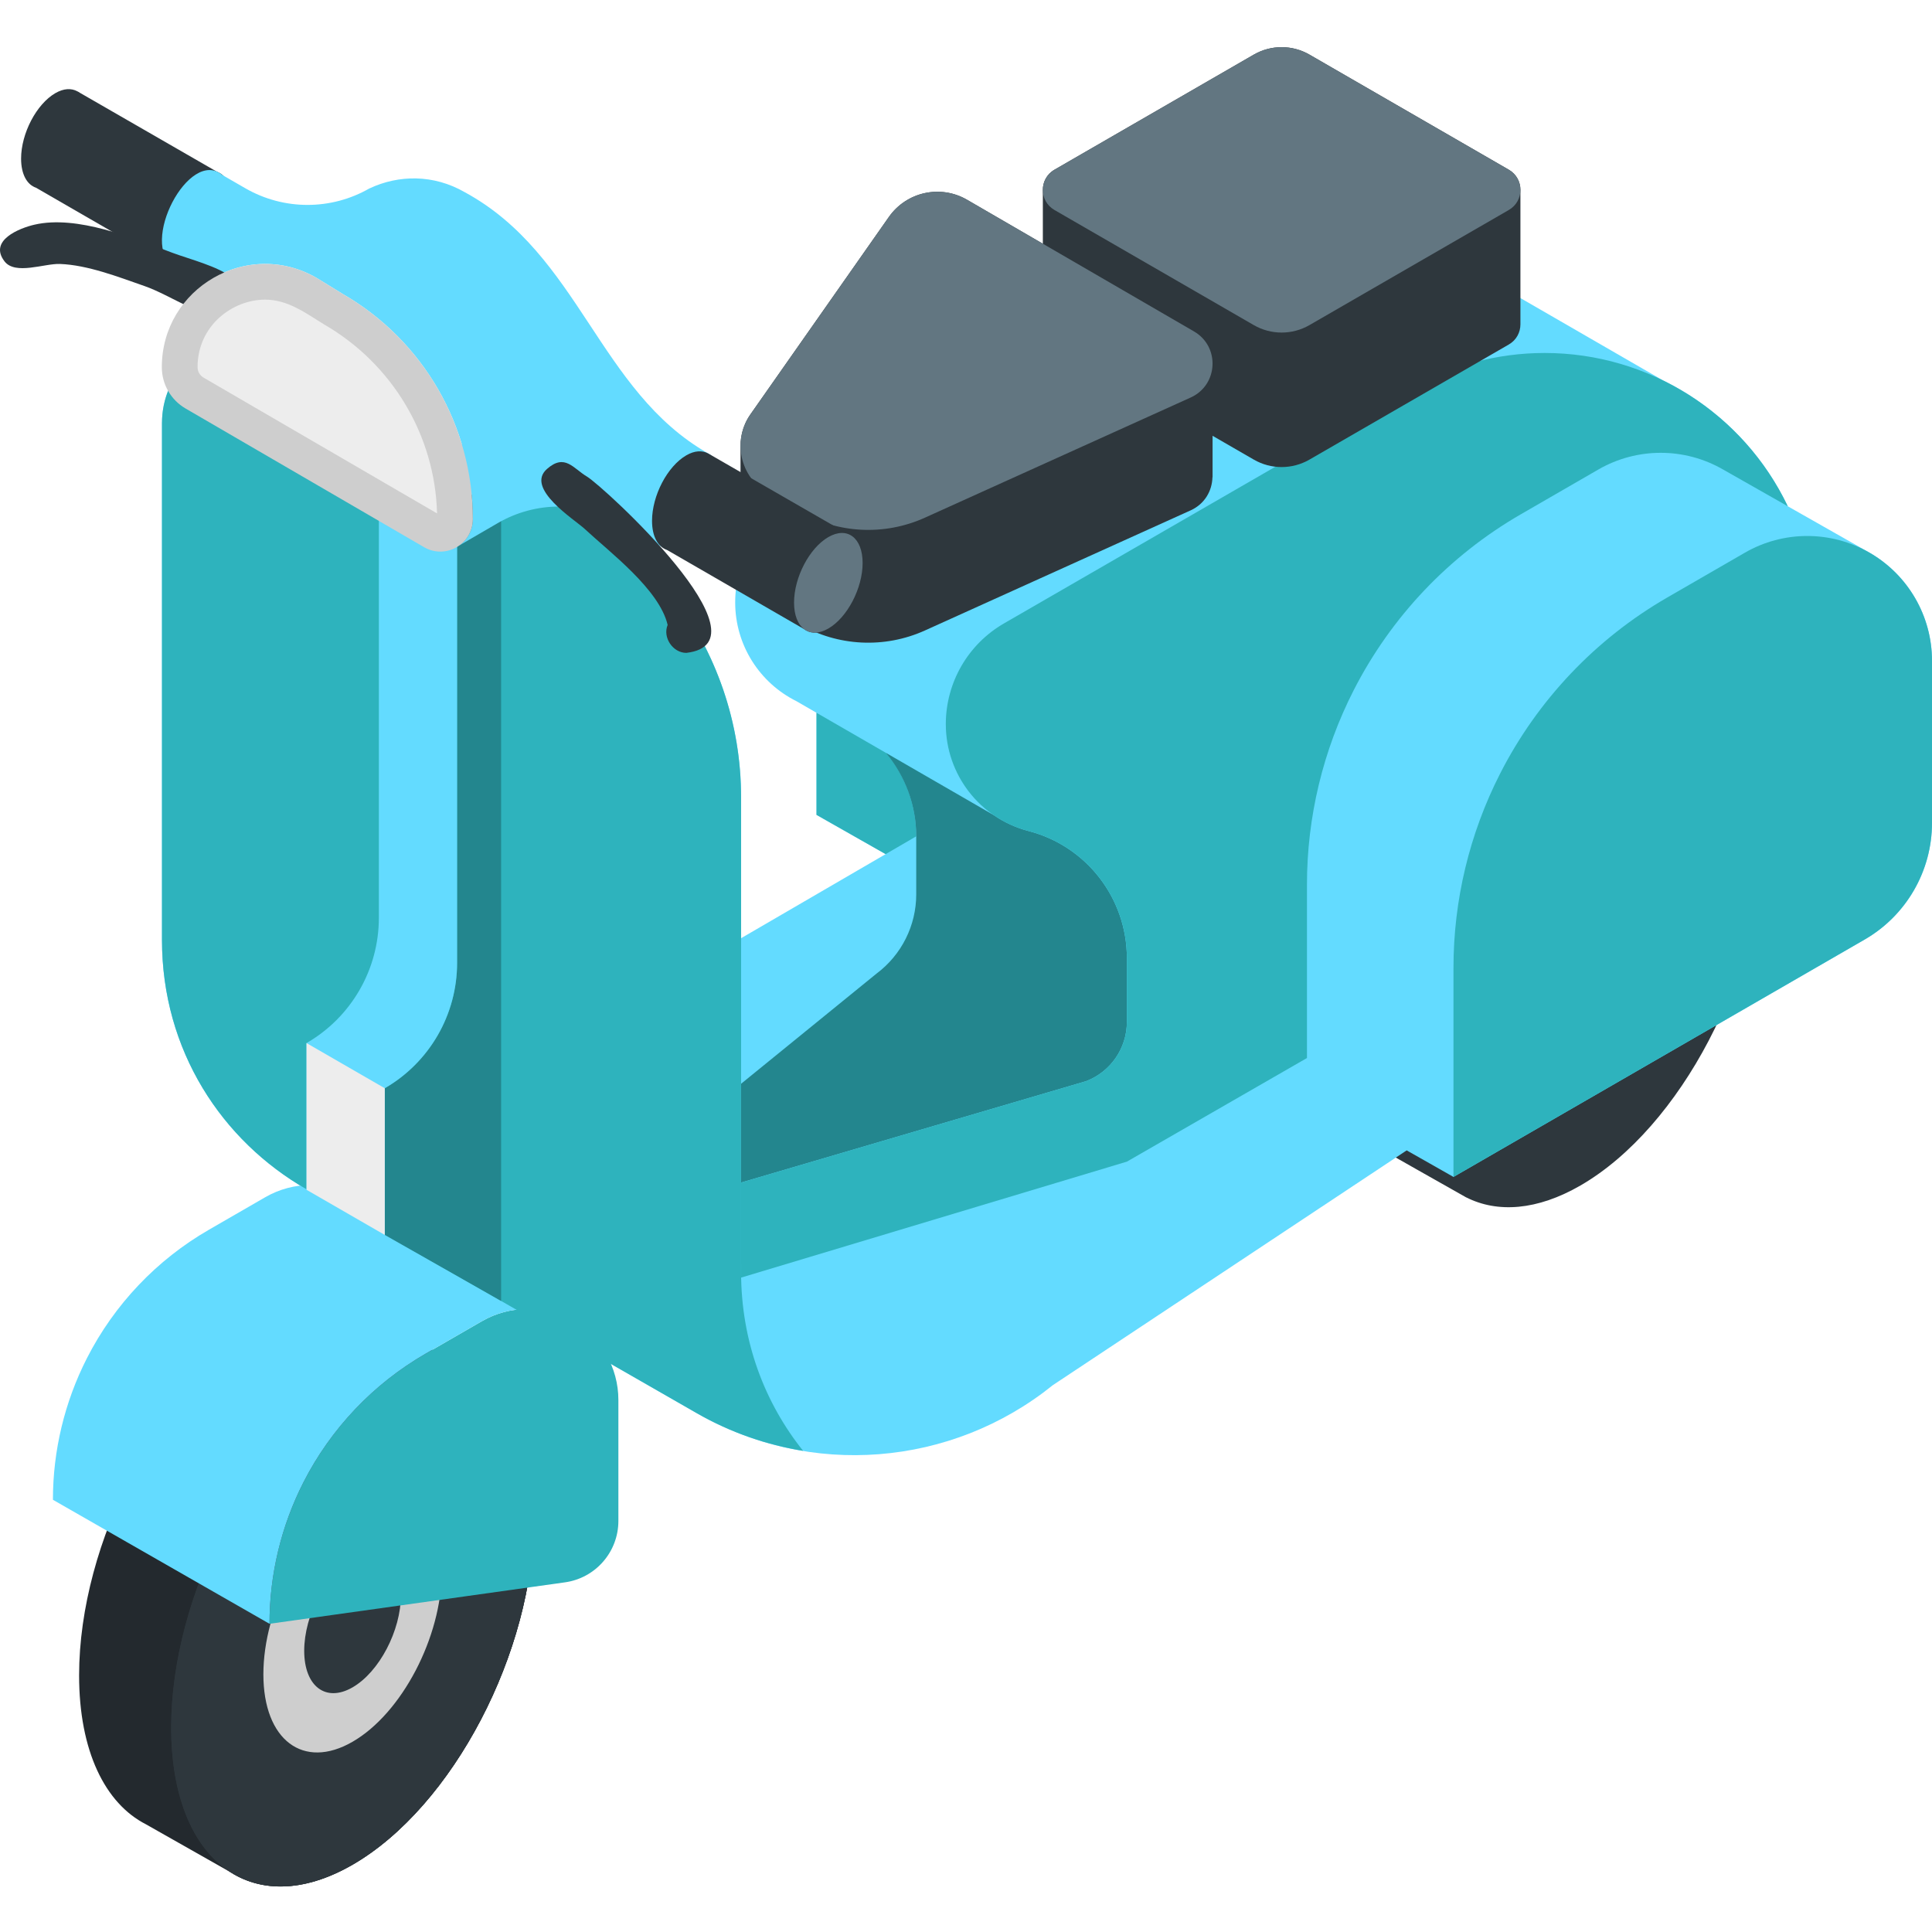
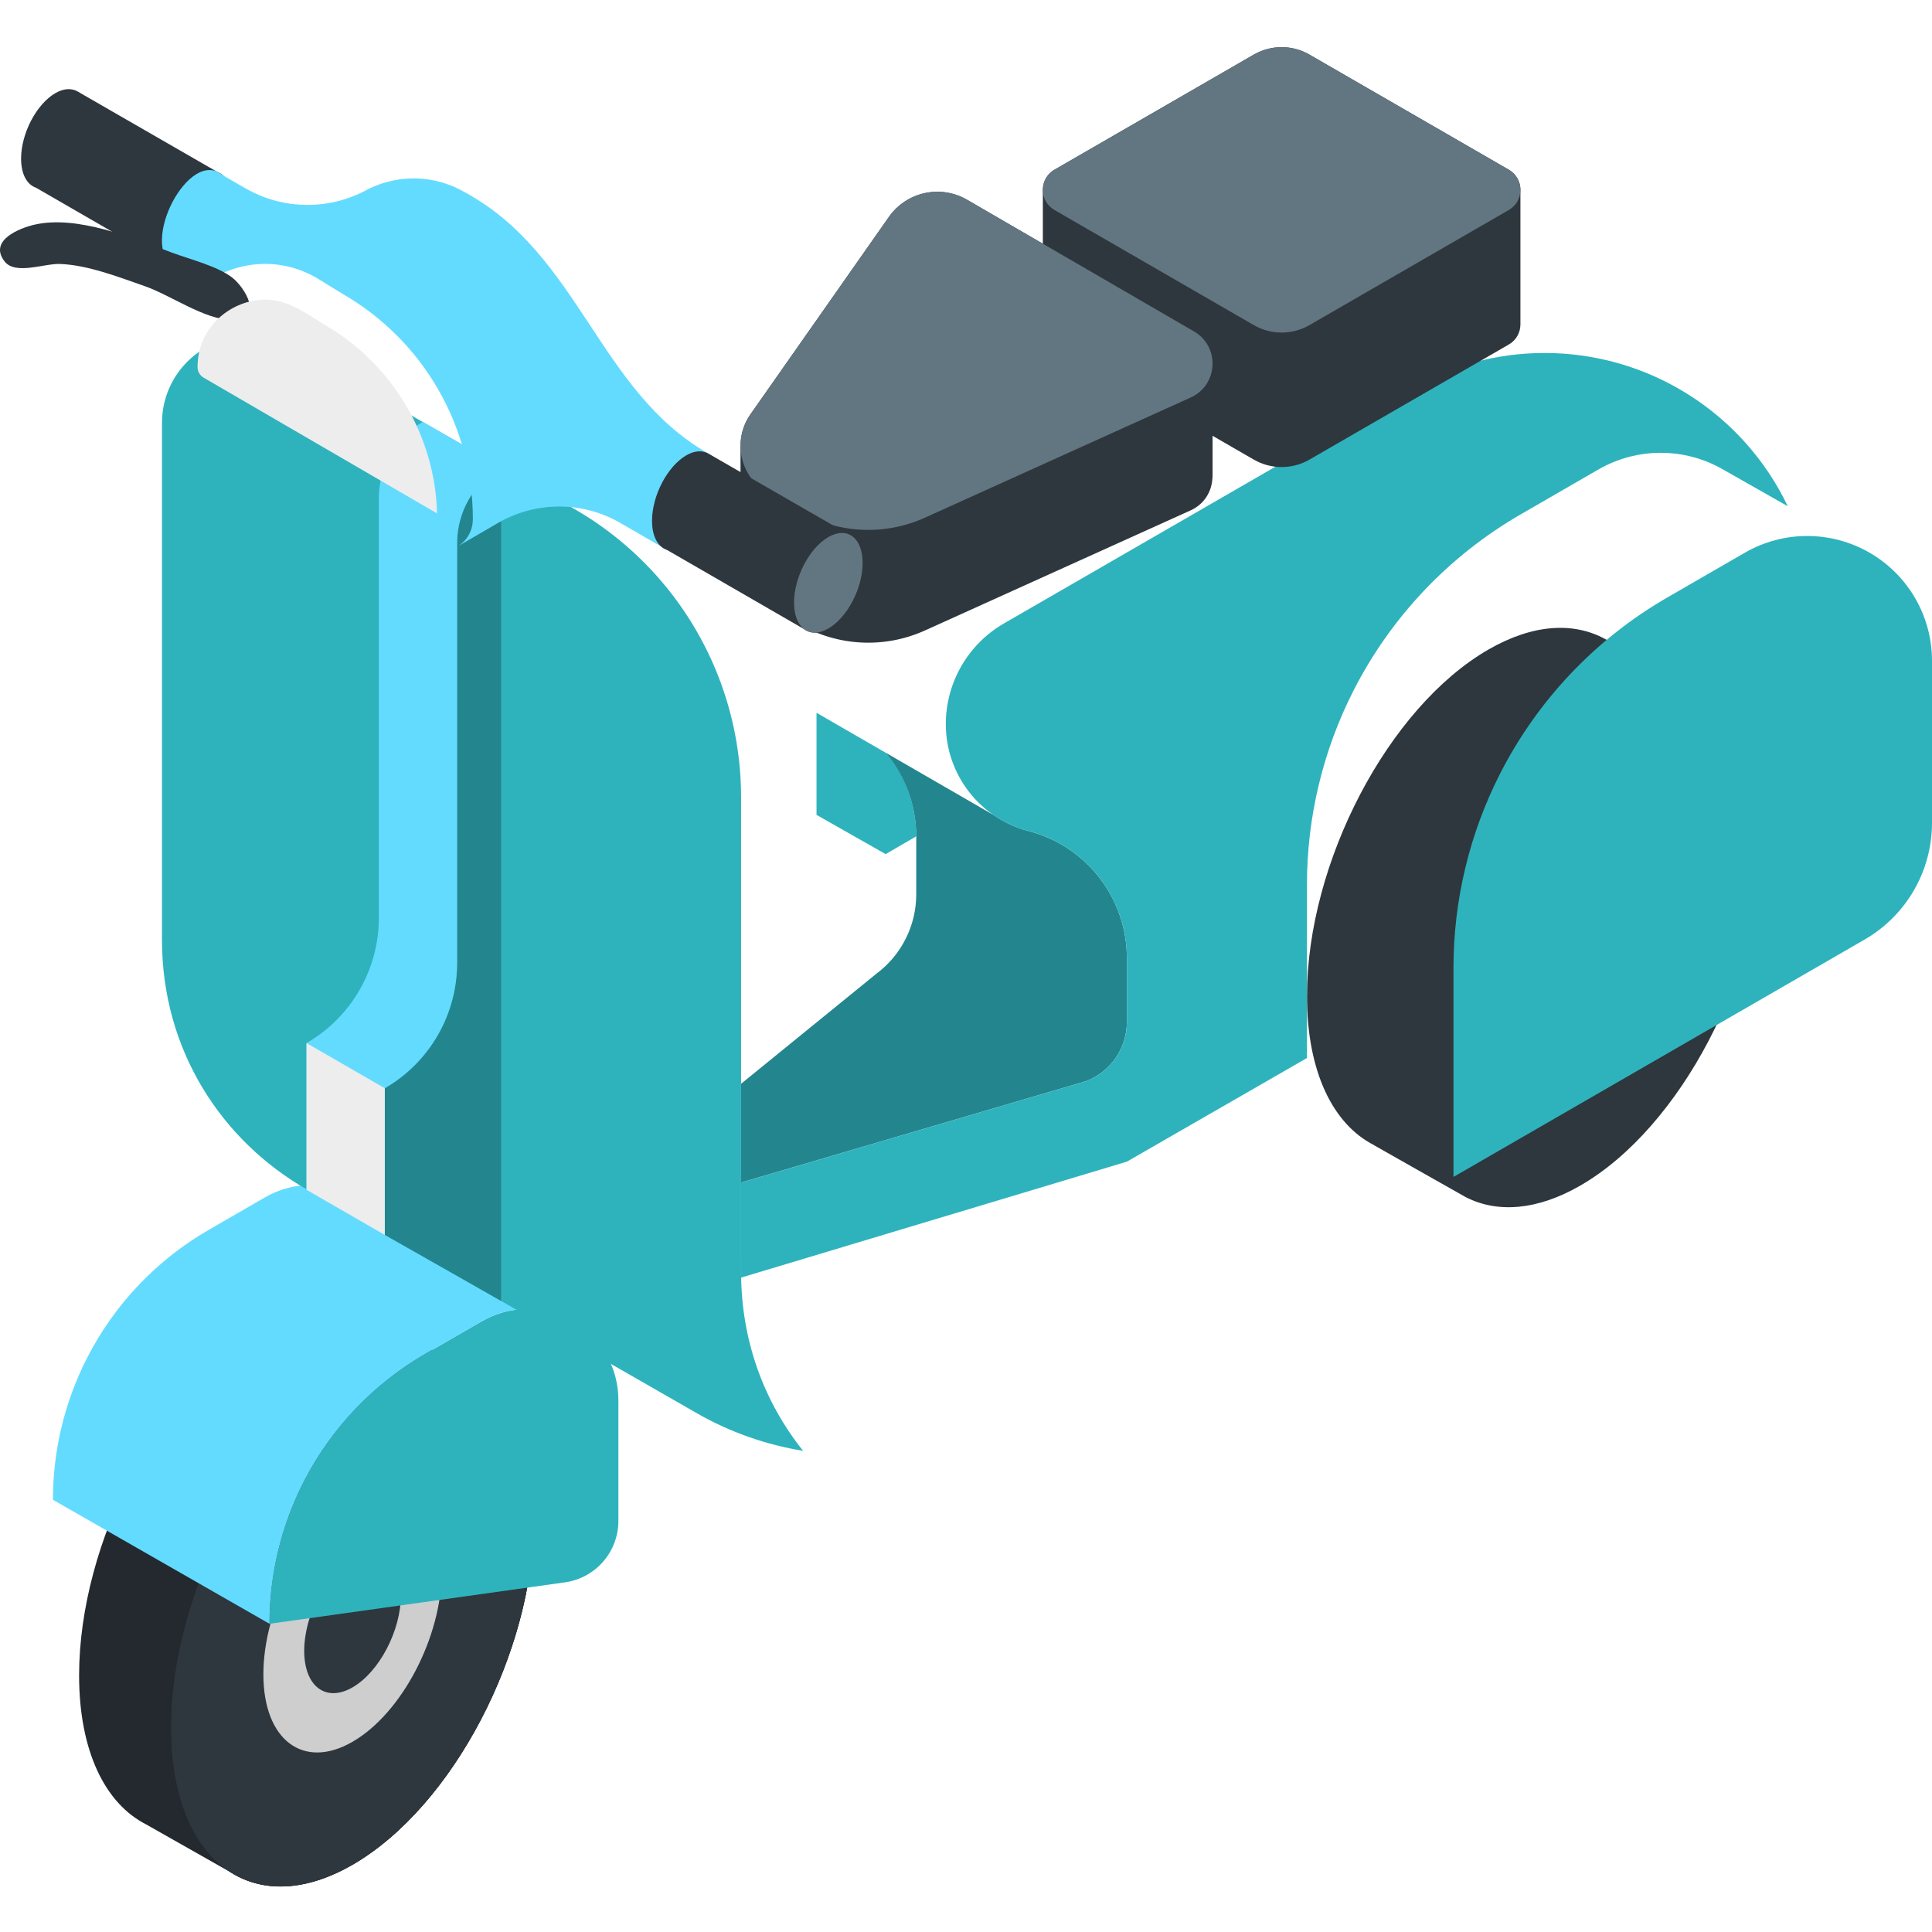
<svg xmlns="http://www.w3.org/2000/svg" width="120" height="120" viewBox="0 0 120 120" fill="none">
  <g id="Scooter">
    <path id="Vector" d="M81.179 61.873C81.179 53.577 86.222 43.939 92.445 40.346C95.209 38.751 97.739 38.62 99.699 39.692V39.69C99.699 39.69 105.65 43.059 105.916 43.243L105.96 43.268L105.959 43.272C108.098 44.769 109.431 47.845 109.431 52.107C109.431 60.403 104.387 70.041 98.165 73.633C95.475 75.187 93.007 75.352 91.07 74.371L91.069 74.374L91.022 74.347C90.894 74.281 85.334 71.126 85.334 71.126L85.336 71.121C82.8 69.832 81.179 66.575 81.179 61.873Z" fill="#2E373D" />
-     <path id="Vector_2" d="M18.194 21.584L35.653 31.601C42.072 35.284 46.03 42.117 46.03 49.516V58.274L55.009 53.051L50.715 50.613V44.272L49.467 43.551C47.174 42.411 45.664 40.059 45.664 37.419C45.664 34.837 47.041 32.451 49.277 31.16L74.484 16.607C77.029 15.137 79.916 14.364 82.856 14.364C86.287 14.364 89.538 15.412 92.248 17.25L103.304 23.634C106.641 25.27 109.393 27.996 111.041 31.444L116.125 34.331C118.523 35.715 120 38.273 120 41.042V51.11C120 54.099 118.405 56.863 115.816 58.357L90.278 73.101L87.372 71.452L65.393 86.035C59.085 91.116 50.305 91.807 43.28 87.776L19.027 73.864V73.862C13.799 70.86 10.06 65.267 10.06 58.377V26.296C10.06 22.121 14.573 19.507 18.194 21.584Z" fill="#63DBFF" />
    <path id="Vector_3" d="M50.715 44.272L55.064 46.784C56.226 48.204 56.909 50.011 56.909 51.946L55.009 53.051L50.715 50.613V44.272Z" fill="#2EB3BD" />
    <path id="Vector_4" d="M4.913 104.061C4.913 95.764 9.956 86.127 16.178 82.534C18.944 80.937 21.475 80.806 23.436 81.879L28.808 84.949C29.106 85.086 29.392 85.249 29.665 85.438L29.694 85.455L29.693 85.457C31.832 86.957 33.165 90.031 33.165 94.294C33.165 102.591 28.121 112.228 21.898 115.821C19.209 117.374 16.74 117.54 14.803 116.562H14.802C14.634 116.475 14.467 116.383 14.307 116.28L9.068 113.313V113.312C6.532 112.021 4.913 108.762 4.913 104.061Z" fill="#23292E" />
    <path id="Vector_5" d="M10.632 107.304C10.632 115.6 15.676 119.413 21.898 115.821C28.121 112.228 33.165 102.591 33.165 94.294C33.165 85.998 28.121 82.184 21.898 85.777C15.676 89.369 10.632 99.007 10.632 107.304Z" fill="#2E373D" />
    <path id="Vector_6" d="M16.359 103.997C16.359 108.076 18.84 109.951 21.898 108.184C24.958 106.418 27.438 101.68 27.438 97.601C27.438 93.521 24.958 91.647 21.898 93.413C18.84 95.179 16.359 99.918 16.359 103.997Z" fill="#CECECE" />
-     <path id="Vector_7" d="M18.895 102.534C18.895 104.746 20.239 105.763 21.898 104.805C23.558 103.847 24.903 101.277 24.903 99.065C24.903 96.852 23.558 95.835 21.898 96.793C20.239 97.751 18.895 100.321 18.895 102.534Z" fill="#2E373D" />
    <path id="Vector_8" d="M10.632 107.304C10.632 115.6 15.676 119.413 21.898 115.821C28.121 112.228 33.165 102.591 33.165 94.294C33.165 85.998 28.121 82.184 21.898 85.777C15.676 89.369 10.632 99.007 10.632 107.304Z" fill="#2E373D" />
    <path id="Vector_9" d="M16.359 103.997C16.359 108.076 18.84 109.951 21.898 108.184C24.958 106.418 27.438 101.68 27.438 97.601C27.438 93.521 24.958 91.647 21.898 93.413C18.84 95.179 16.359 99.918 16.359 103.997Z" fill="#CECECE" />
    <path id="Vector_10" d="M18.895 102.534C18.895 104.746 20.239 105.763 21.898 104.805C23.558 103.847 24.903 101.277 24.903 99.065C24.903 96.852 23.558 95.835 21.898 96.793C20.239 97.751 18.895 100.321 18.895 102.534Z" fill="#2E373D" />
    <path id="Vector_11" d="M54.452 60.464C55.999 59.304 56.909 57.483 56.909 55.55V51.946C56.909 50.007 56.213 48.205 55.047 46.785L55.053 46.777L61.722 50.628C62.367 51.071 63.093 51.411 63.883 51.616C67.48 52.547 69.992 55.791 69.992 59.507V63.473C69.992 65.105 68.986 66.568 67.462 67.152L46.03 73.45V67.315L54.452 60.464Z" fill="#23868E" />
    <path id="Vector_12" d="M67.462 67.152C68.986 66.568 69.992 65.105 69.992 63.473V59.507C69.992 55.791 67.479 52.547 63.883 51.616C60.858 50.833 58.746 48.104 58.746 44.98C58.746 42.397 60.123 40.011 62.359 38.721L87.566 24.168C90.111 22.698 92.998 21.924 95.938 21.924C102.437 21.924 108.285 25.676 111.042 31.444L107.025 29.163C104.627 27.779 101.673 27.779 99.275 29.163L94.456 31.946C90.014 34.511 86.409 38.307 84.078 42.875C82.172 46.612 81.178 50.748 81.178 54.944V65.716L69.992 72.152L46.033 79.354L46.029 73.45L67.462 67.152Z" fill="#2EB3BD" />
    <path id="Vector_13" d="M65.494 10.541L77.876 3.392C78.946 2.775 80.262 2.775 81.332 3.392L93.714 10.541C94.195 10.82 94.436 11.306 94.436 11.792V20.148C94.436 20.634 94.195 21.12 93.714 21.398L81.332 28.547C80.262 29.164 78.946 29.165 77.876 28.547L65.494 21.398C65.022 21.126 64.789 20.653 64.779 20.177H64.773V20.154C64.773 20.15 64.773 20.145 64.773 20.14V11.822C64.763 11.326 65.002 10.825 65.494 10.541Z" fill="#2E373D" />
    <path id="Vector_14" d="M93.714 13.043L81.332 20.193C80.262 20.81 78.946 20.81 77.876 20.193L65.494 13.043C64.531 12.487 64.531 11.098 65.494 10.542L77.876 3.393C78.946 2.776 80.262 2.776 81.332 3.393L93.714 10.541C94.677 11.098 94.677 12.487 93.714 13.043Z" fill="#627681" />
    <path id="Vector_15" d="M90.278 73.101V60.11C90.278 55.915 91.272 51.779 93.179 48.041C95.51 43.473 99.114 39.677 103.555 37.113L108.375 34.33C110.773 32.945 113.727 32.945 116.125 34.33C118.523 35.715 120 38.273 120 41.042V51.11C120 54.1 118.405 56.863 115.816 58.357L90.278 73.101Z" fill="#2EB3BD" />
    <path id="Vector_16" d="M16.739 100.857C16.739 97.798 17.464 94.782 18.854 92.058C20.553 88.727 23.181 85.959 26.419 84.09L29.933 82.062C31.682 81.052 33.835 81.052 35.584 82.062C37.331 83.07 38.409 84.936 38.409 86.954V94.467C38.409 96.388 36.994 98.016 35.091 98.282L16.739 100.857Z" fill="#2EB3BD" />
    <path id="Vector_17" d="M5.401 84.356C7.101 81.024 9.728 78.257 12.966 76.387L16.48 74.359C18.229 73.35 20.383 73.35 22.131 74.359L35.583 82.061C33.834 81.052 31.681 81.052 29.933 82.062L26.419 84.09C23.181 85.959 20.553 88.727 18.853 92.058C17.463 94.783 16.739 97.798 16.739 100.857L3.287 93.154C3.287 90.095 4.012 87.081 5.401 84.356Z" fill="#63DBFF" />
    <path id="Vector_18" d="M10.5 24.133C10.782 23.481 11.187 22.904 11.678 22.423C12.171 21.942 12.75 21.558 13.382 21.29C14.645 20.754 16.114 20.686 17.506 21.25C17.737 21.344 17.967 21.456 18.194 21.584L35.653 31.601C38.06 32.982 40.121 34.806 41.757 36.937C44.483 40.488 46.03 44.892 46.03 49.516V79.012C46.03 83.33 47.501 87.135 49.883 90.115C47.602 89.741 45.363 88.972 43.28 87.776L19.027 73.864V73.862C13.8 70.859 10.061 65.266 10.061 58.377V26.296C10.06 25.513 10.218 24.785 10.5 24.133Z" fill="#2EB3BD" />
    <path id="Vector_19" d="M45.996 27.75C45.998 27.845 46.005 27.939 46.014 28.035C45.934 27.252 46.12 26.436 46.611 25.736L55.209 13.477C56.305 11.914 58.413 11.45 60.064 12.407L74.163 20.587C74.988 21.066 75.362 21.916 75.307 22.74L75.315 22.738V29.643L75.307 29.644C75.287 30.478 74.834 31.299 73.955 31.698L57.449 39.16C54.938 40.295 52.033 40.15 49.648 38.769L47.691 37.636C46.568 36.985 45.977 35.8 46.008 34.602L45.995 34.603V27.751L45.996 27.75Z" fill="#2E373D" />
    <path id="Vector_20" d="M74.162 20.586L60.064 12.406C58.413 11.449 56.305 11.914 55.209 13.476L46.611 25.736C45.467 27.367 45.966 29.63 47.691 30.629L49.647 31.762C52.032 33.144 54.937 33.29 57.448 32.154L73.954 24.691C75.668 23.916 75.788 21.53 74.162 20.586Z" fill="#627681" />
    <path id="Vector_21" d="M31.125 29.003C29.433 29.98 28.391 31.785 28.391 33.737V59.81C28.391 63.02 26.678 65.987 23.899 67.592V76.704L31.125 80.804V29.003Z" fill="#23868E" />
    <path id="Vector_22" d="M23.532 57.005V30.934C23.532 28.981 24.573 27.176 26.265 26.2L31.125 29.003C29.433 29.98 28.391 31.785 28.391 33.737V59.81C28.391 63.02 26.678 65.986 23.899 67.592V76.657L19.038 73.9V64.787C21.819 63.183 23.532 60.216 23.532 57.005Z" fill="#63DBFF" />
    <path id="Vector_23" d="M23.899 67.592L19.038 64.787V73.9L23.899 76.704V67.592Z" fill="#EDEDED" />
    <path id="Vector_24" d="M1.31 9.854C1.31 8.285 2.264 6.464 3.44 5.784C3.959 5.485 4.426 5.471 4.796 5.668C4.853 5.698 4.912 5.724 4.963 5.764L13.601 10.739L10.828 16.622L2.24 11.662V11.661C1.679 11.474 1.31 10.828 1.31 9.854Z" fill="#2E373D" />
    <path id="Vector_25" d="M10.131 14.933C10.131 16.502 11.084 17.222 12.261 16.543C13.437 15.864 14.39 14.042 14.39 12.474C14.39 10.906 13.437 10.184 12.261 10.864C11.084 11.543 10.131 13.365 10.131 14.933Z" fill="#2E373D" />
    <path id="Vector_26" d="M29.37 32.24C29.37 26.476 26.295 21.15 21.302 18.268L19.663 17.26C17.283 15.885 14.572 16.235 12.638 17.667L10.828 16.622L10.83 16.62C8.578 15.179 11.767 9.139 13.812 10.872V10.871L15.236 11.692C17.624 13.07 20.564 13.073 22.954 11.698L22.957 11.7C24.746 10.858 26.92 10.814 28.877 11.943C36.003 15.816 37.173 24.284 43.986 28.163C46.177 29.334 43.746 34.931 41.429 34.157V34.157C40.46 33.597 39.49 33.038 38.521 32.477C36.168 31.12 33.269 31.124 30.921 32.489L28.478 33.909C29.003 33.557 29.37 32.964 29.37 32.24Z" fill="#63DBFF" />
    <path id="Vector_27" d="M40.499 32.349C40.499 30.781 41.453 28.959 42.63 28.28C43.148 27.98 43.617 27.967 43.986 28.164L43.986 28.165C44.042 28.195 52.693 33.179 52.693 33.179C53.229 33.385 53.579 34.02 53.579 34.97C53.579 36.538 52.626 38.36 51.45 39.039C50.86 39.379 50.327 39.368 49.942 39.075L41.429 34.158V34.157C40.868 33.97 40.499 33.324 40.499 32.349Z" fill="#2E373D" />
    <path id="Vector_28" d="M49.32 37.429C49.32 38.997 50.273 39.718 51.45 39.039C52.626 38.36 53.579 36.538 53.579 34.97C53.579 33.401 52.626 32.68 51.45 33.359C50.273 34.038 49.32 35.86 49.32 37.429Z" fill="#627681" />
-     <path id="Vector_29" d="M42.629 40.551C48.075 39.918 37.466 30.201 36.46 29.603C35.597 29.09 35.088 28.153 33.978 29.124C32.588 30.339 35.693 32.271 36.312 32.848C37.867 34.299 40.944 36.597 41.469 38.814C41.145 39.594 41.794 40.551 42.629 40.551C42.388 40.551 43.033 40.551 42.629 40.551Z" fill="#2E373D" />
    <path id="Vector_30" d="M14.389 19.867C16.47 19.867 15.189 17.833 14.431 17.247C13.496 16.524 11.802 16.109 10.7 15.698C8.261 14.789 4.798 13.341 2.136 13.956C1.232 14.164 -0.725 14.924 0.28 16.232C0.945 17.099 2.742 16.361 3.719 16.395C5.448 16.457 7.369 17.208 8.986 17.771C10.59 18.33 12.731 19.867 14.389 19.867Z" fill="#2E373D" />
-     <path id="Vector_31" d="M29.37 32.24C29.37 33.794 27.688 34.765 26.342 33.988L11.535 25.378C10.617 24.848 10.051 23.869 10.051 22.809C10.051 17.877 15.392 14.794 19.663 17.26L21.302 18.268C26.295 21.15 29.37 26.476 29.37 32.24Z" fill="#CECECE" />
    <path id="Vector_32" d="M16.469 18.611C14.45 18.611 12.271 20.216 12.271 22.809C12.271 23.075 12.414 23.323 12.651 23.459L27.146 31.889C27.023 27.068 24.382 22.608 20.141 20.158C18.991 19.45 17.884 18.611 16.469 18.611Z" fill="#EDEDED" />
  </g>
</svg>